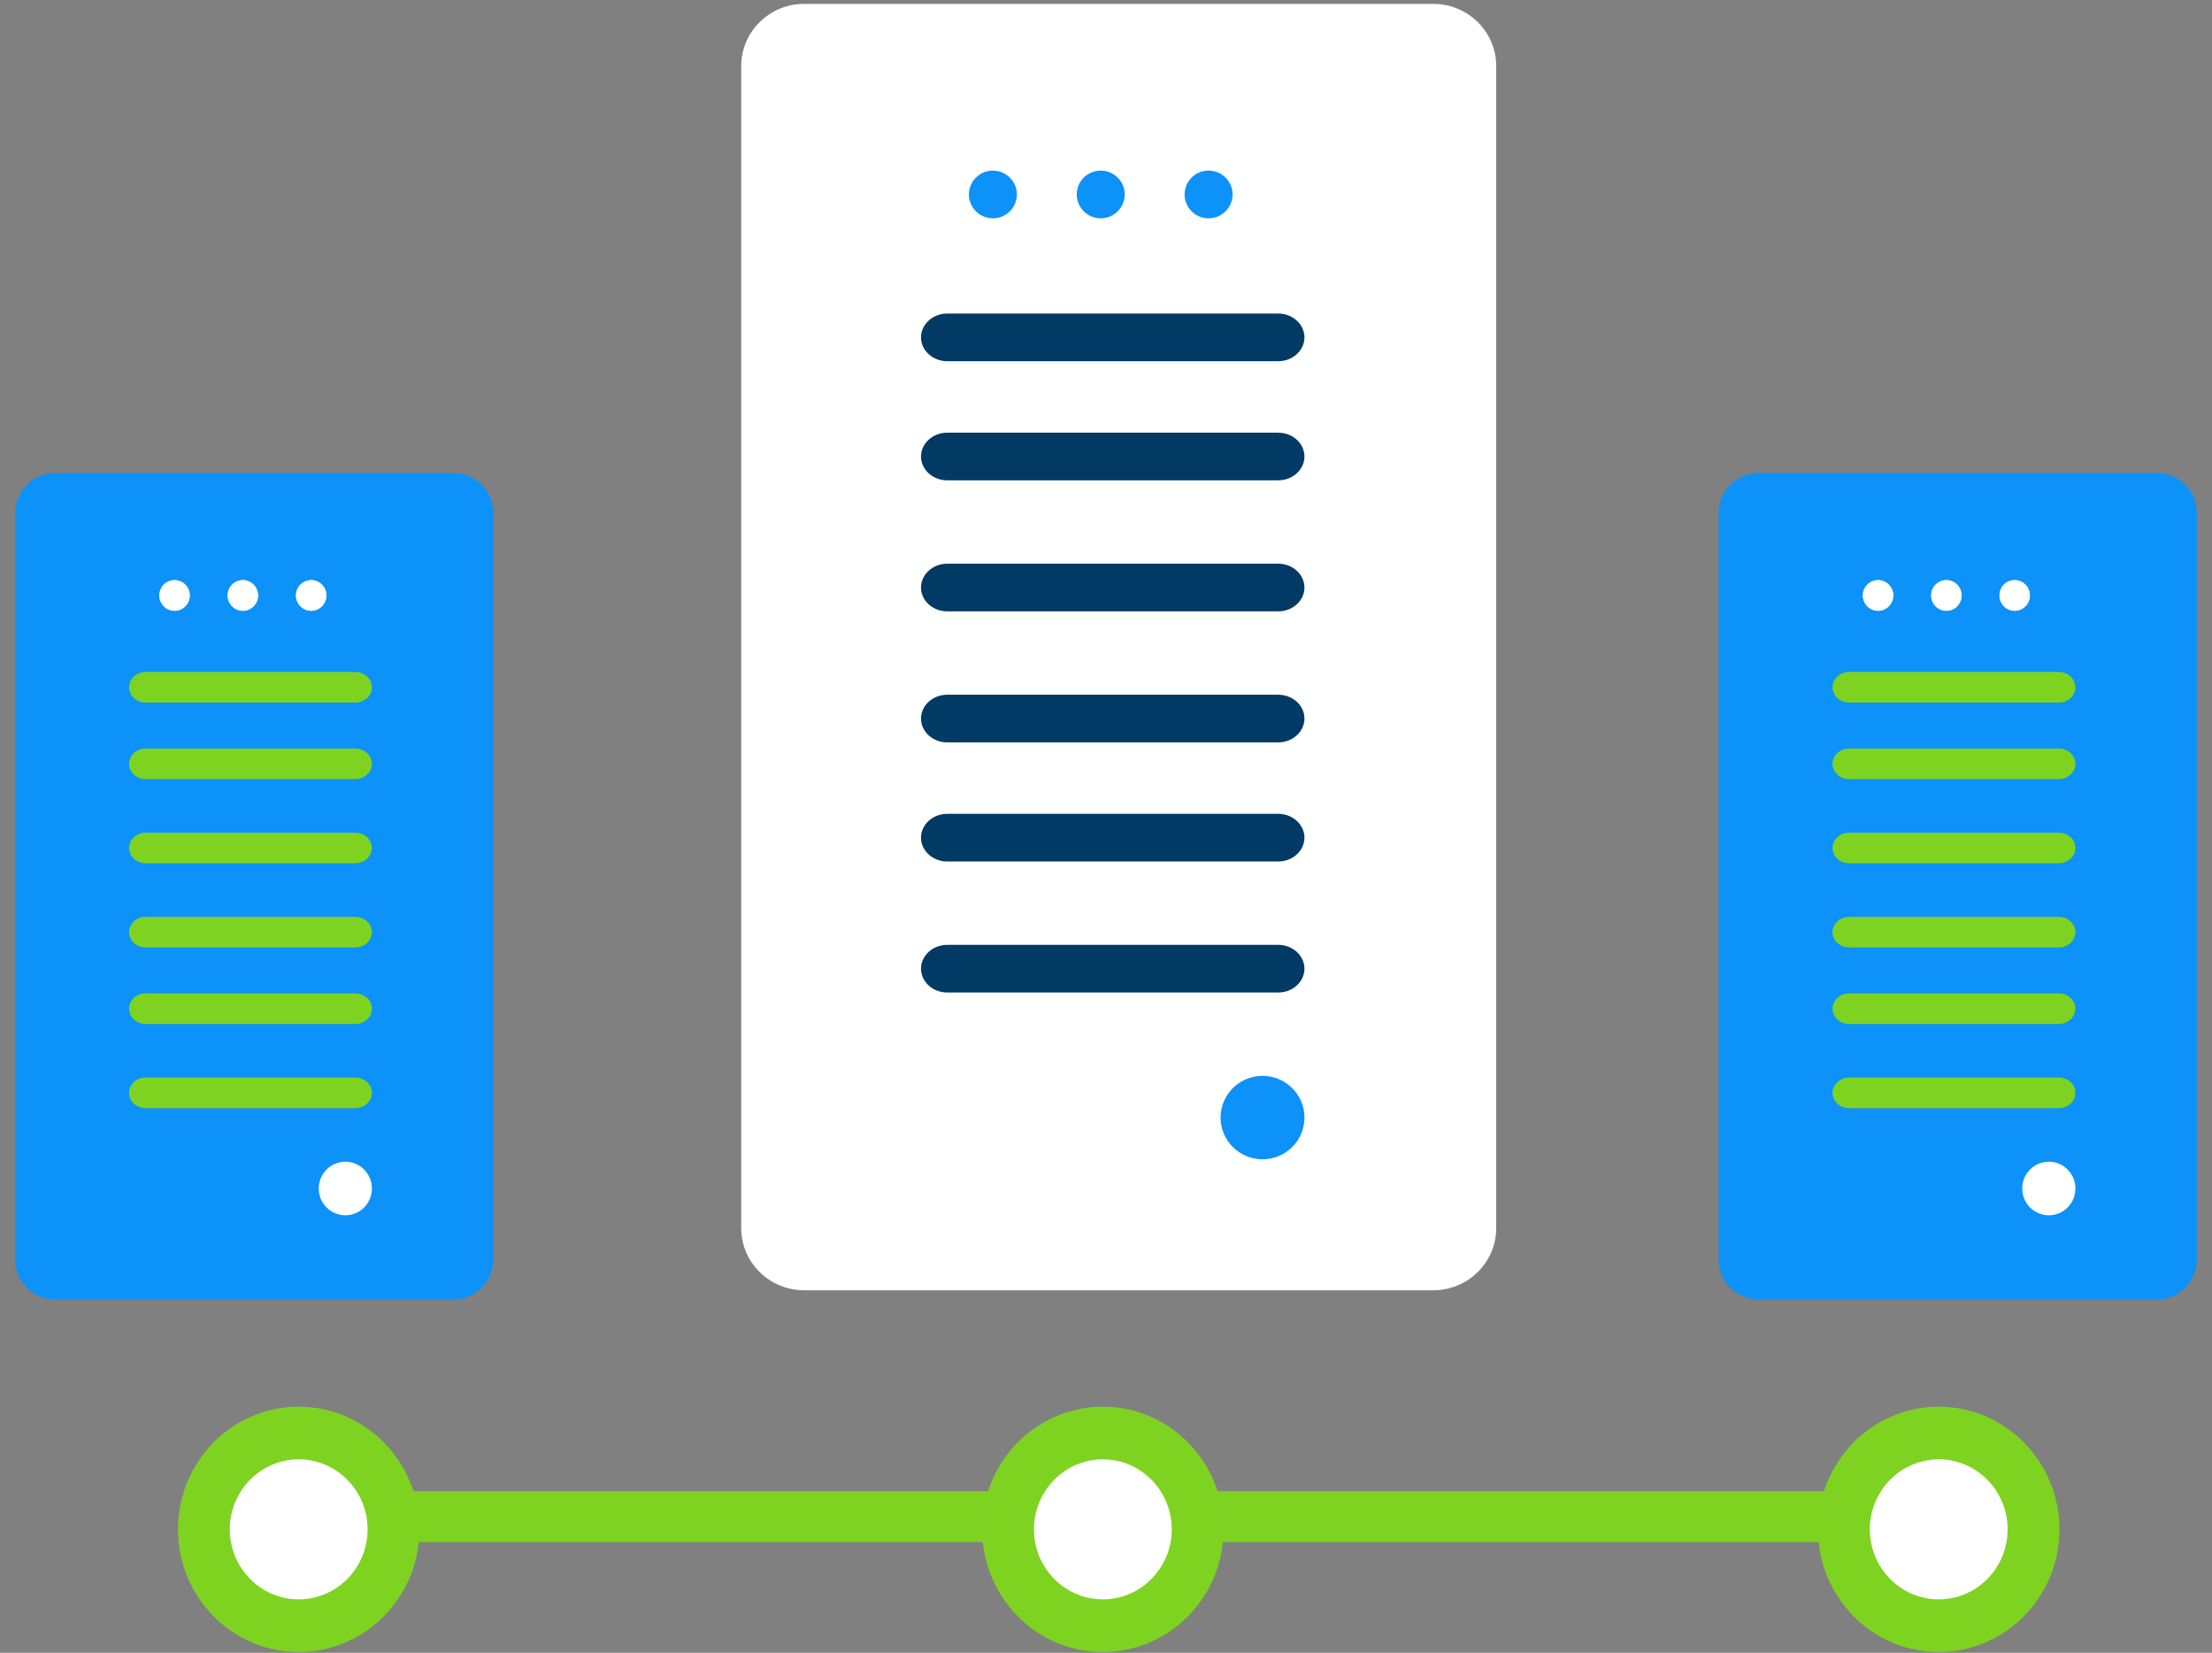
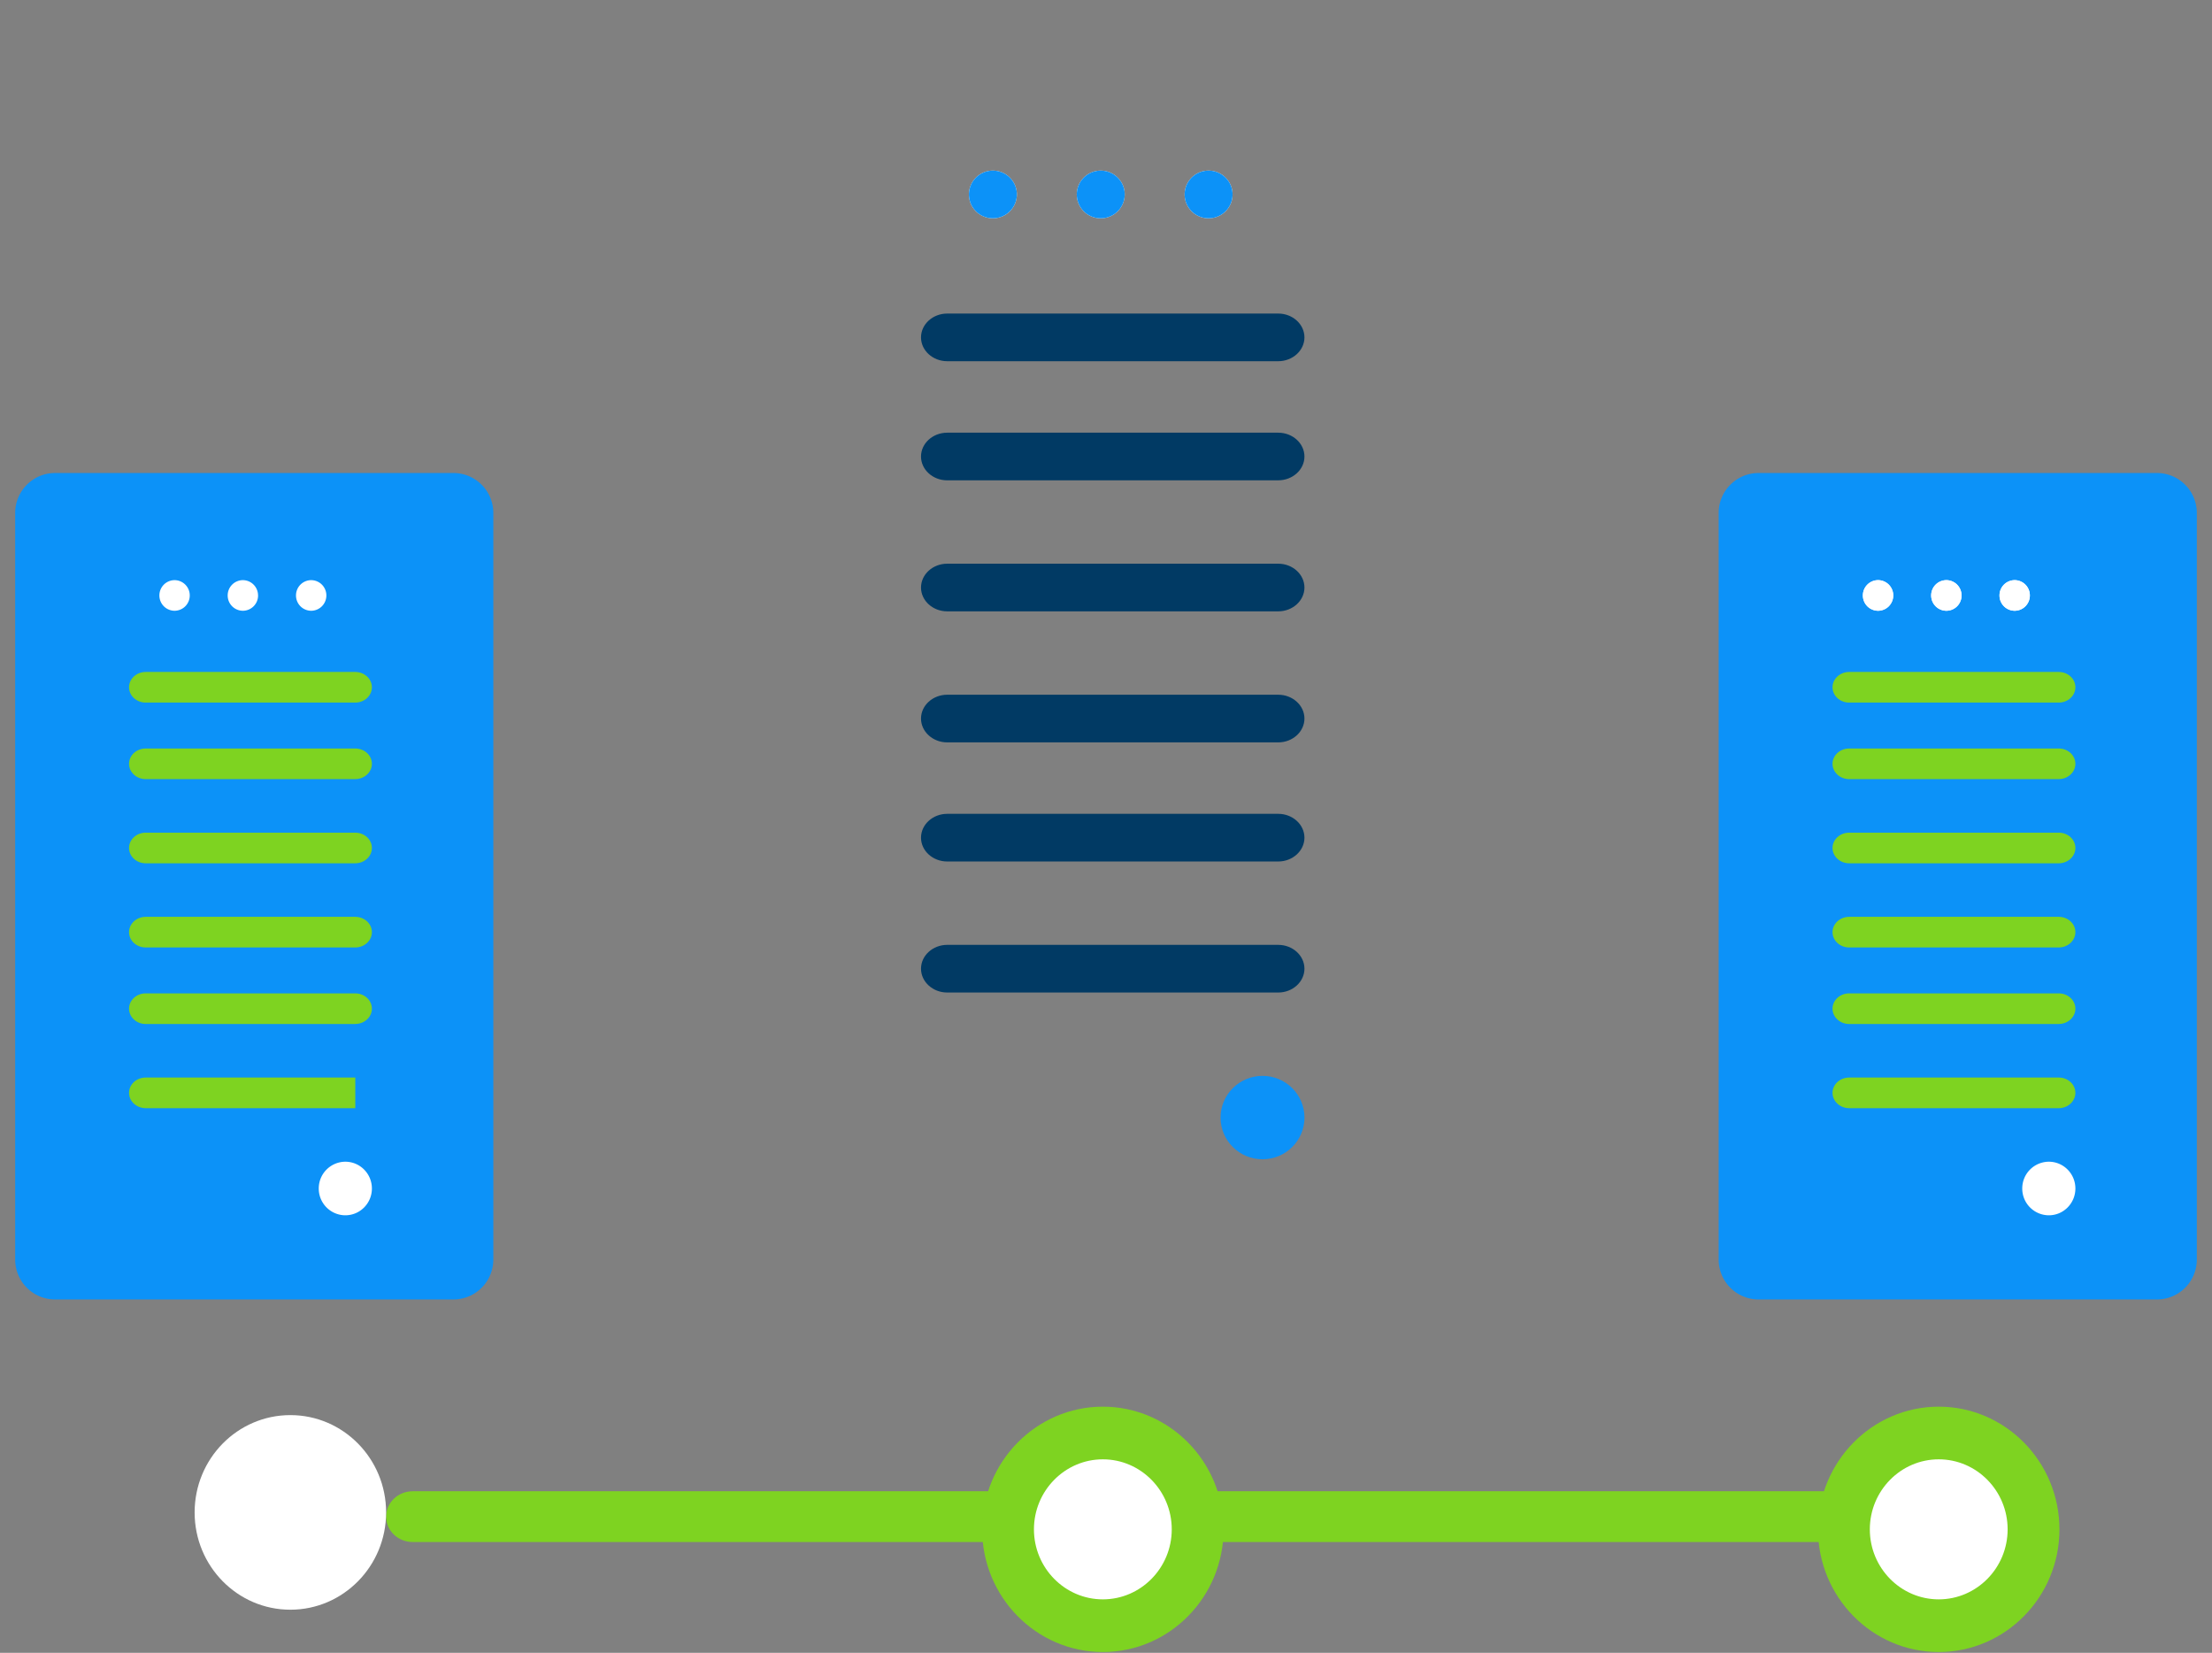
<svg xmlns="http://www.w3.org/2000/svg" width="87" height="65" viewBox="0 0 87 65">
  <rect x="0" y="0" width="87" height="65" fill="#808080" stroke="none" />
  <defs>
    <path id="a" d="M19.835.166H.057v33.539h19.778z" />
-     <path id="b" d="M19.835.166H.057v33.539h19.778z" />
  </defs>
  <g fill="none" fill-rule="evenodd">
    <path fill="#0C92F8" d="M2.164 51.103a1.57 1.57 0 0 1-1.567-1.57V20.172c0-.866.703-1.57 1.567-1.57h15.672a1.57 1.57 0 0 1 1.567 1.57v29.361a1.57 1.57 0 0 1-1.567 1.57H2.164z" />
    <path fill="#FFF" d="M14.627 46.74c0 .581-.467 1.053-1.045 1.053a1.05 1.05 0 0 1-1.045-1.053 1.05 1.05 0 0 1 1.045-1.054c.578 0 1.045.472 1.045 1.054M7.463 23.417a.6.6 0 0 1-.597.602.6.6 0 0 1-.597-.602.6.6 0 0 1 .597-.602.6.6 0 0 1 .597.602M10.15 23.417a.6.6 0 0 1-.598.602.6.6 0 0 1-.597-.602.6.6 0 0 1 .597-.602.6.6 0 0 1 .597.602M12.836 23.417a.6.6 0 0 1-.597.602.6.6 0 0 1-.597-.602.6.6 0 0 1 .597-.602.6.6 0 0 1 .597.602" />
-     <path fill="#FFF" d="M7.463 23.417a.6.6 0 0 1-.597.602.6.6 0 0 1-.597-.602.6.6 0 0 1 .597-.602.6.6 0 0 1 .597.602M10.15 23.417a.6.6 0 0 1-.598.602.6.6 0 0 1-.597-.602.6.6 0 0 1 .597-.602.6.6 0 0 1 .597.602M12.836 23.417a.6.6 0 0 1-.597.602.6.6 0 0 1-.597-.602.6.6 0 0 1 .597-.602.6.6 0 0 1 .597.602" />
-     <path fill="#7ED321" d="M13.974 27.63H5.728c-.36 0-.653-.27-.653-.602 0-.33.293-.602.653-.602h8.246c.36 0 .653.271.653.602 0 .331-.294.602-.653.602M13.974 30.64H5.728c-.36 0-.653-.271-.653-.602 0-.332.293-.602.653-.602h8.246c.36 0 .653.27.653.602 0 .33-.294.601-.653.601M13.974 33.95H5.728c-.36 0-.653-.271-.653-.602 0-.331.293-.602.653-.602h8.246c.36 0 .653.27.653.602 0 .33-.294.602-.653.602M13.974 37.26H5.728c-.36 0-.653-.27-.653-.602 0-.33.293-.602.653-.602h8.246c.36 0 .653.271.653.602 0 .331-.294.602-.653.602M13.974 40.27H5.728c-.36 0-.653-.272-.653-.602 0-.332.293-.602.653-.602h8.246c.36 0 .653.27.653.602 0 .33-.294.601-.653.601M13.974 43.58H5.728c-.36 0-.653-.271-.653-.602 0-.331.293-.602.653-.602h8.246c.36 0 .653.27.653.602 0 .33-.294.602-.653.602" />
+     <path fill="#7ED321" d="M13.974 27.63H5.728c-.36 0-.653-.27-.653-.602 0-.33.293-.602.653-.602h8.246c.36 0 .653.271.653.602 0 .331-.294.602-.653.602M13.974 30.64H5.728c-.36 0-.653-.271-.653-.602 0-.332.293-.602.653-.602h8.246c.36 0 .653.27.653.602 0 .33-.294.601-.653.601M13.974 33.95H5.728c-.36 0-.653-.271-.653-.602 0-.331.293-.602.653-.602h8.246c.36 0 .653.27.653.602 0 .33-.294.602-.653.602M13.974 37.26H5.728c-.36 0-.653-.27-.653-.602 0-.33.293-.602.653-.602h8.246c.36 0 .653.271.653.602 0 .331-.294.602-.653.602M13.974 40.27H5.728c-.36 0-.653-.272-.653-.602 0-.332.293-.602.653-.602h8.246c.36 0 .653.27.653.602 0 .33-.294.601-.653.601M13.974 43.58H5.728c-.36 0-.653-.271-.653-.602 0-.331.293-.602.653-.602h8.246" />
    <g>
-       <path fill="#FFF" d="M31.628 50.742c-1.365 0-2.475-1.096-2.475-2.443V2.596c0-1.347 1.11-2.444 2.475-2.444h24.744c1.365 0 2.475 1.097 2.475 2.444v45.703c0 1.347-1.11 2.443-2.475 2.443H31.628z" />
      <path fill="#0C92F8" d="M51.306 43.95c0 .906-.738 1.64-1.65 1.64-.911 0-1.65-.734-1.65-1.64 0-.905.739-1.64 1.65-1.64.912 0 1.65.735 1.65 1.64" />
      <path fill="#FFF" d="M39.994 7.647a.94.94 0 0 1-.943.937.94.94 0 0 1-.943-.937.94.94 0 0 1 .943-.937c.52 0 .943.42.943.937M44.236 7.647a.94.94 0 0 1-.943.937.94.94 0 0 1-.943-.937.94.94 0 0 1 .943-.937c.52 0 .943.42.943.937M47.535 8.584a.94.94 0 0 1-.943-.937.94.94 0 0 1 .943-.937c.52 0 .943.42.943.937a.94.94 0 0 1-.943.937z" />
      <path fill="#0C92F8" d="M39.051 8.584a.94.94 0 0 1-.943-.937.94.94 0 0 1 .943-.937c.52 0 .943.42.943.937a.94.94 0 0 1-.943.937zM43.293 8.584a.94.94 0 0 1-.943-.937.94.94 0 0 1 .943-.937c.52 0 .943.42.943.937a.94.94 0 0 1-.943.937zM47.535 8.584a.94.94 0 0 1-.943-.937.94.94 0 0 1 .943-.937c.52 0 .943.42.943.937a.94.94 0 0 1-.943.937z" />
      <path fill="#013A64" d="M50.275 14.205H37.254c-.567 0-1.03-.422-1.03-.936 0-.516.463-.938 1.03-.938h13.021c.567 0 1.03.422 1.03.938 0 .514-.463.936-1.03.936M50.275 18.89H37.254c-.567 0-1.03-.422-1.03-.937 0-.516.463-.937 1.03-.937h13.021c.567 0 1.03.421 1.03.937 0 .515-.463.936-1.03.936M50.275 24.042H37.254c-.567 0-1.03-.422-1.03-.936 0-.516.463-.938 1.03-.938h13.021c.567 0 1.03.422 1.03.938 0 .514-.463.936-1.03.936M50.275 29.195H37.254c-.567 0-1.03-.422-1.03-.937 0-.515.463-.937 1.03-.937h13.021c.567 0 1.03.422 1.03.937 0 .515-.463.937-1.03.937M50.275 33.879H37.254c-.567 0-1.03-.422-1.03-.936 0-.516.463-.938 1.03-.938h13.021c.567 0 1.03.422 1.03.938 0 .514-.463.936-1.03.936M50.275 39.032H37.254c-.567 0-1.03-.422-1.03-.937 0-.515.463-.937 1.03-.937h13.021c.567 0 1.03.422 1.03.937 0 .515-.463.937-1.03.937" />
    </g>
    <g>
      <path fill="#0C92F8" d="M69.164 51.103a1.57 1.57 0 0 1-1.567-1.57V20.172c0-.866.703-1.57 1.567-1.57h15.672a1.57 1.57 0 0 1 1.567 1.57v29.361a1.57 1.57 0 0 1-1.567 1.57H69.164z" />
      <path fill="#FFF" d="M81.627 46.74c0 .581-.467 1.053-1.045 1.053a1.05 1.05 0 0 1-1.045-1.053 1.05 1.05 0 0 1 1.045-1.054c.578 0 1.045.472 1.045 1.054M74.463 23.417a.6.6 0 0 1-.597.602.6.6 0 0 1-.597-.602.6.6 0 0 1 .597-.602.6.6 0 0 1 .597.602M77.15 23.417a.6.6 0 0 1-.598.602.6.6 0 0 1-.597-.602.6.6 0 0 1 .597-.602.6.6 0 0 1 .597.602M79.836 23.417a.6.6 0 0 1-.597.602.6.6 0 0 1-.597-.602.6.6 0 0 1 .597-.602.6.6 0 0 1 .597.602" />
      <path fill="#FFF" d="M74.463 23.417a.6.6 0 0 1-.597.602.6.6 0 0 1-.597-.602.6.6 0 0 1 .597-.602.6.6 0 0 1 .597.602M77.15 23.417a.6.6 0 0 1-.598.602.6.6 0 0 1-.597-.602.6.6 0 0 1 .597-.602.6.6 0 0 1 .597.602M79.836 23.417a.6.6 0 0 1-.597.602.6.6 0 0 1-.597-.602.6.6 0 0 1 .597-.602.6.6 0 0 1 .597.602" />
      <path fill="#7ED321" d="M80.974 27.63h-8.246c-.36 0-.653-.27-.653-.602 0-.33.293-.602.653-.602h8.246c.36 0 .653.271.653.602 0 .331-.294.602-.653.602M80.974 30.64h-8.246c-.36 0-.653-.271-.653-.602 0-.332.293-.602.653-.602h8.246c.36 0 .653.27.653.602 0 .33-.294.601-.653.601M80.974 33.95h-8.246c-.36 0-.653-.271-.653-.602 0-.331.293-.602.653-.602h8.246c.36 0 .653.27.653.602 0 .33-.294.602-.653.602M80.974 37.26h-8.246c-.36 0-.653-.27-.653-.602 0-.33.293-.602.653-.602h8.246c.36 0 .653.271.653.602 0 .331-.294.602-.653.602M80.974 40.27h-8.246c-.36 0-.653-.272-.653-.602 0-.332.293-.602.653-.602h8.246c.36 0 .653.27.653.602 0 .33-.294.601-.653.601M80.974 43.58h-8.246c-.36 0-.653-.271-.653-.602 0-.331.293-.602.653-.602h8.246c.36 0 .653.27.653.602 0 .33-.294.602-.653.602" />
    </g>
    <g>
      <path fill="#7ED321" d="M72.097 60.642H16.23c-.576 0-1.044-.447-1.044-.998 0-.55.468-.998 1.044-.998h55.867c.577 0 1.045.447 1.045.998 0 .551-.468.998-1.045.998" />
      <path fill="#FFF" d="M46.815 59.478c0 2.113-1.686 3.826-3.766 3.826s-3.765-1.713-3.765-3.826c0-2.114 1.685-3.827 3.765-3.827s3.766 1.713 3.766 3.827" />
      <path fill="#7ED321" d="M43.376 57.39c-1.493 0-2.71 1.236-2.71 2.754s1.217 2.753 2.71 2.753c1.494 0 2.71-1.235 2.71-2.753s-1.216-2.754-2.71-2.754m0 7.578c-2.617 0-4.747-2.163-4.747-4.824 0-2.66 2.13-4.825 4.747-4.825 2.618 0 4.748 2.164 4.748 4.825 0 2.66-2.13 4.824-4.748 4.824" />
      <path fill="#FFF" d="M79.69 59.478c0 2.113-1.686 3.826-3.766 3.826-2.079 0-3.765-1.713-3.765-3.826 0-2.114 1.686-3.827 3.765-3.827 2.08 0 3.766 1.713 3.766 3.827" />
      <path fill="#7ED321" d="M76.252 57.39c-1.494 0-2.71 1.236-2.71 2.754s1.216 2.753 2.71 2.753 2.71-1.235 2.71-2.753-1.216-2.754-2.71-2.754m0 7.578c-2.618 0-4.748-2.163-4.748-4.824 0-2.66 2.13-4.825 4.748-4.825 2.618 0 4.748 2.164 4.748 4.825 0 2.66-2.13 4.824-4.748 4.824" />
      <path fill="#FFF" d="M15.186 59.478c0 2.113-1.686 3.826-3.766 3.826s-3.765-1.713-3.765-3.826c0-2.114 1.686-3.827 3.765-3.827 2.08 0 3.766 1.713 3.766 3.827" />
-       <path fill="#7ED321" d="M11.748 57.39c-1.494 0-2.71 1.236-2.71 2.754s1.216 2.753 2.71 2.753 2.71-1.235 2.71-2.753-1.216-2.754-2.71-2.754m0 7.578C9.13 64.968 7 62.805 7 60.144c0-2.66 2.13-4.825 4.748-4.825 2.618 0 4.748 2.164 4.748 4.825 0 2.66-2.13 4.824-4.748 4.824" />
    </g>
  </g>
</svg>